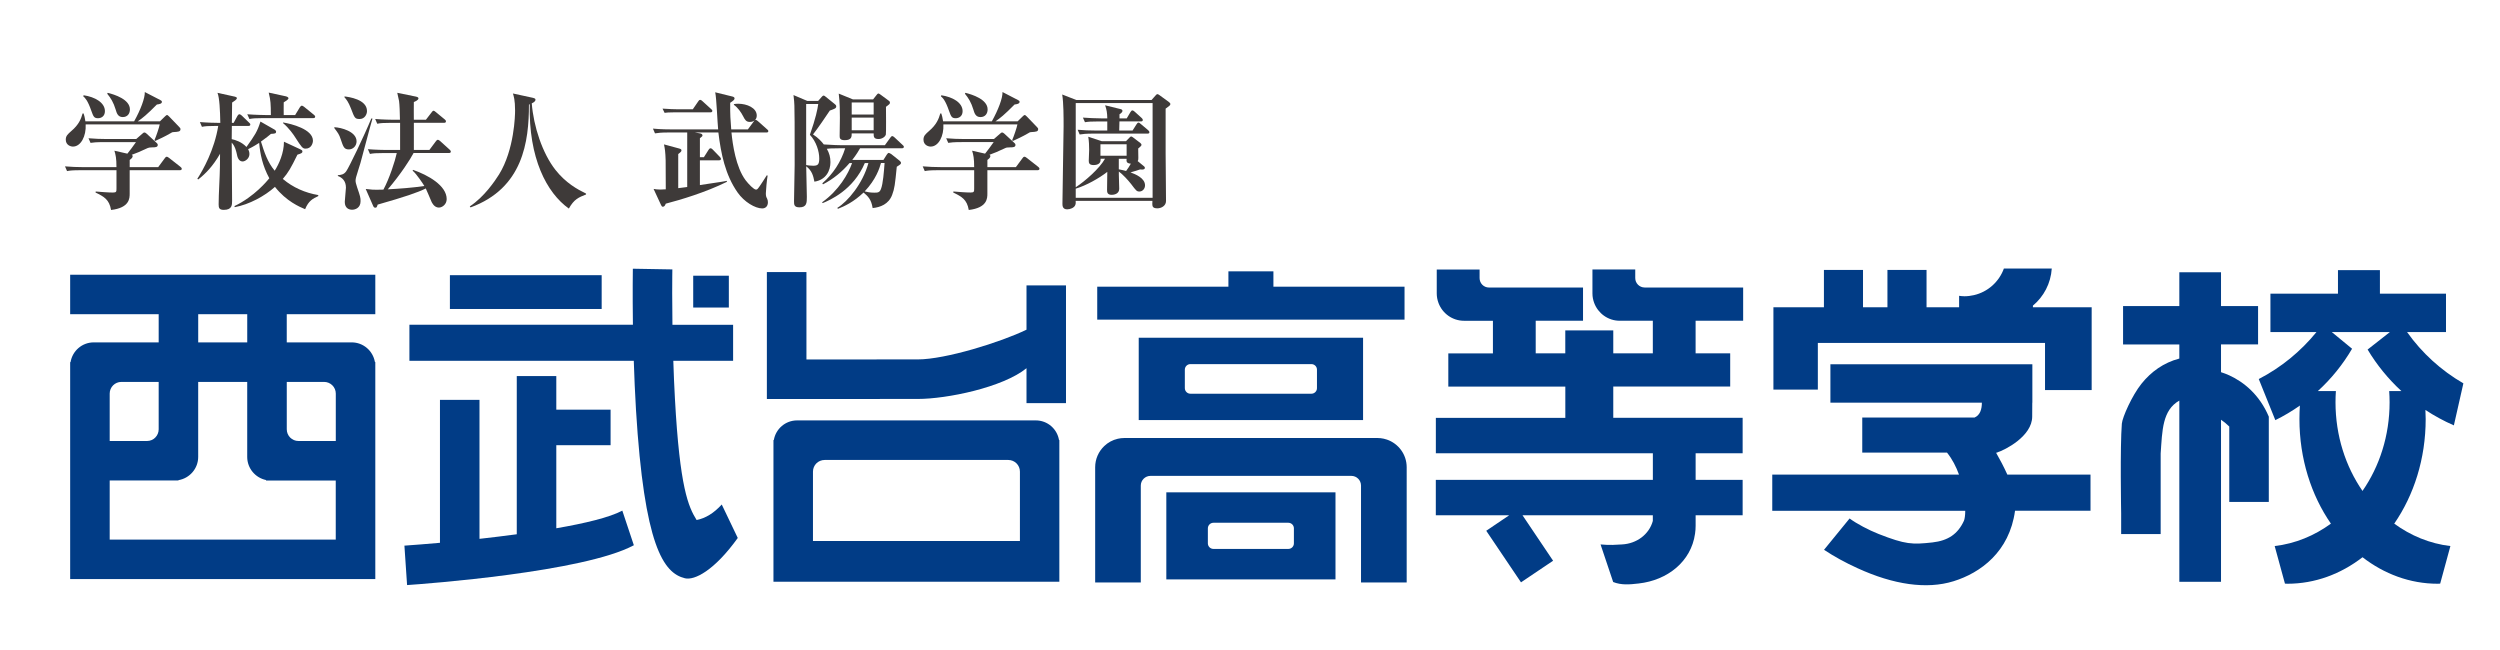
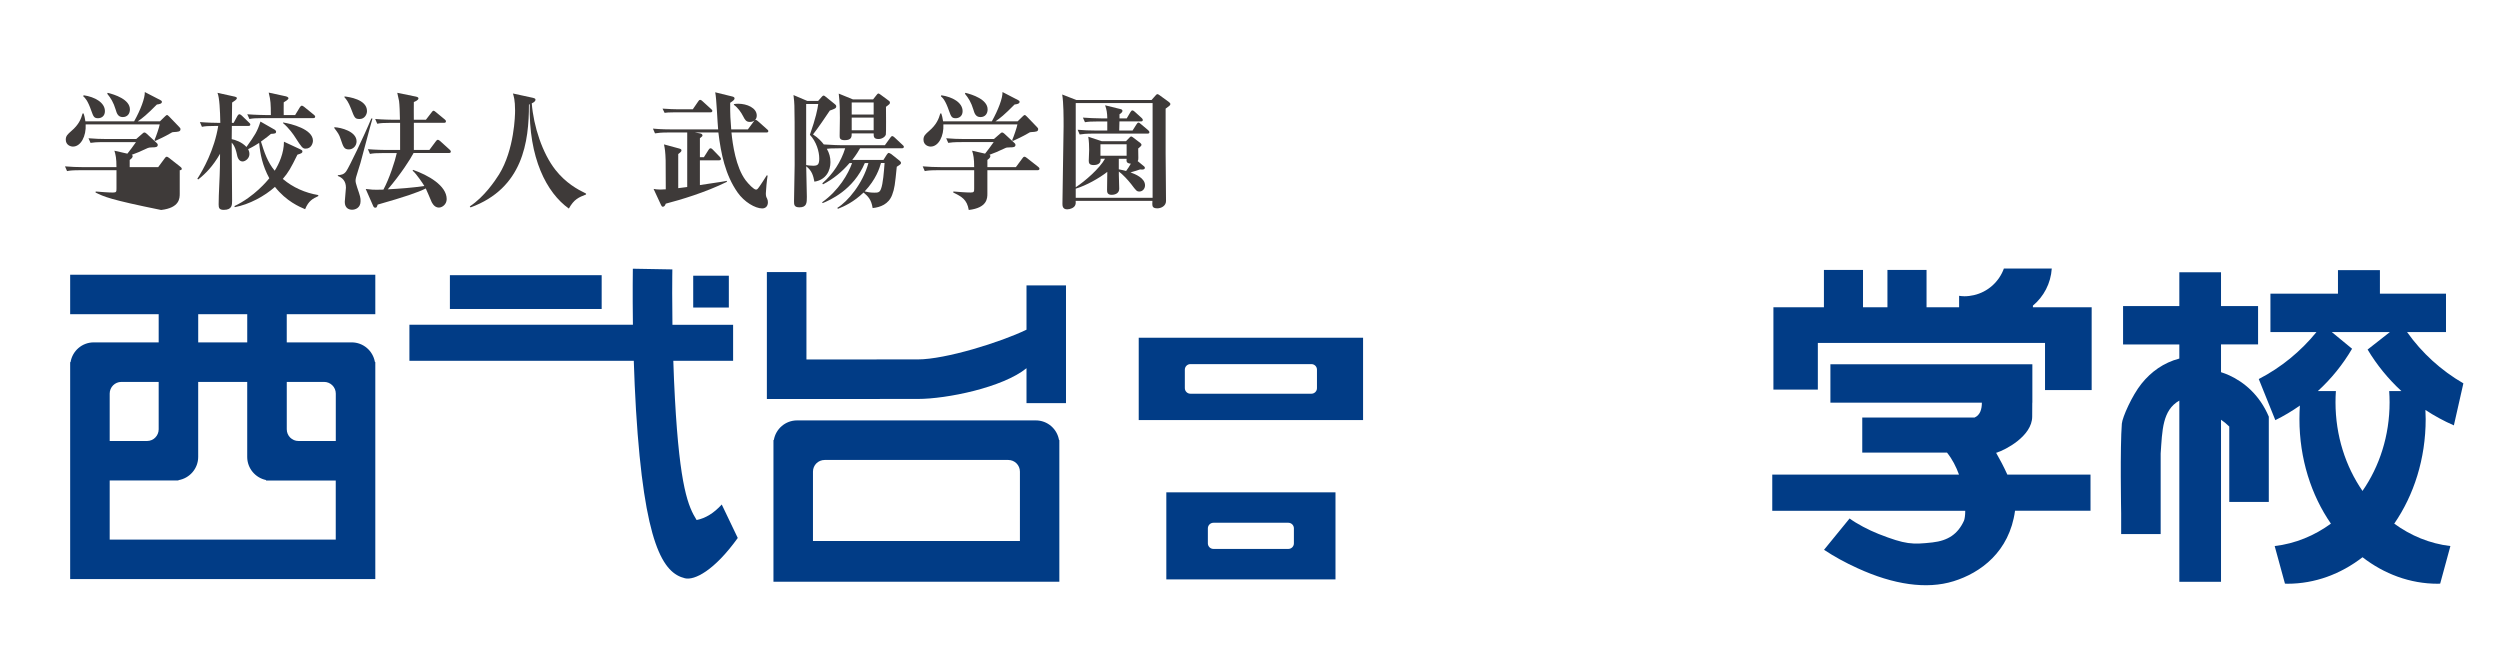
<svg xmlns="http://www.w3.org/2000/svg" version="1.1" id="レイヤー_1" x="0px" y="0px" viewBox="0 0 123 32" style="enable-background:new 0 0 123 32;" xml:space="preserve">
  <style type="text/css">
	.st0{fill:#013C86;}
	.st1{fill:#3E3A39;}
</style>
  <g>
    <g>
      <g>
        <rect x="22.135" y="13.539" class="st0" width="7.467" height="1.663" />
        <rect x="34.106" y="13.565" class="st0" width="1.753" height="1.566" />
        <path class="st0" d="M3.452,13.516v0.97v0.973h4.355v1.386H4.613c-0.577,0-1.052,0.421-1.142,0.973     H3.452v0.186v0.488v0.297v7.757v0.972v0.724v0.248h15.013v-0.248v-0.724v-0.972V18.79v-0.297     v-0.488v-0.186l-0.022-0.019c-0.098-0.54-0.568-0.955-1.141-0.955h-3.194v-1.386h4.357v-0.973v-0.97     H3.452z M5.397,26.547v-2.907h2.41h0.729h0.055h0.188v-0.016     c0.551-0.093,0.972-0.569,0.972-1.144V18.79h2.412v3.691c0,0.56,0.399,1.027,0.927,1.137v0.023     h0.045h0.19h0.782h2.412v2.907H5.397z M7.807,21.121c0,0.319-0.257,0.576-0.573,0.576H5.397V19.363     c0-0.316,0.257-0.573,0.573-0.573h1.837V21.121z M16.521,19.363v2.334h-1.837     c-0.319,0-0.575-0.257-0.575-0.576V18.79h1.836C16.262,18.79,16.521,19.047,16.521,19.363      M12.164,16.845H9.752v-1.386h2.412V16.845z" />
        <path class="st0" d="M35.51,24.822c-0.384,0.421-0.795,0.677-1.237,0.763     c-0.406-0.655-0.826-1.581-1.066-5.963c-0.035-0.637-0.062-1.269-0.08-1.87h2.942v-1.773h-2.985     c-0.008-0.6-0.012-1.131-0.012-1.563c0-0.711,0.008-1.147,0.008-1.161l-1.944-0.034     c0,0.02-0.018,1.148,0.003,2.757H20.143v1.773h11.039c0.025,0.77,0.059,1.588,0.108,2.407     c0.408,6.697,1.35,8.036,2.41,8.293c0.462,0.111,1.433-0.362,2.598-1.983L35.51,24.822z" />
-         <path class="st0" d="M30.618,25.123c-0.62,0.332-1.832,0.624-3.248,0.868v-4.086h2.671v-1.75h-2.671     v-1.651h-1.945v7.782c-0.616,0.084-1.238,0.157-1.834,0.225v-6.837h-1.945v7.032     c-0.698,0.062-1.304,0.109-1.749,0.14l0.131,1.94c0.902-0.061,8.702-0.638,11.157-1.96     L30.618,25.123z" />
        <path class="st0" d="M50.504,14.042v2.178c-1.27,0.618-3.997,1.463-5.342,1.463l-5.485,0.003v-4.302     h-1.947v6.248h1.947v-0.001l5.485-0.003c1.415,0,4.173-0.562,5.342-1.512v1.718h1.943v-5.791     H50.504z" />
        <path class="st0" d="M52.101,21.64c-0.095-0.542-0.567-0.956-1.138-0.956h-2.522h-6.704h-2.522     c-0.571,0-1.044,0.414-1.14,0.956l-0.021,0.017v0.189v0.459v0.027v0.298v2.741v1.245v1.359v0.647     h14.066v-0.647v-1.359v-1.245v-2.741v-0.298V22.305v-0.459v-0.189L52.101,21.64z M50.179,26.617     H39.998v-1.245v-2.169c0-0.318,0.257-0.573,0.576-0.573h1.164h6.704h1.163     c0.318,0,0.575,0.255,0.575,0.573v2.169V26.617z" />
-         <polygon class="st0" points="62.652,14.105 62.652,13.35 60.438,13.35 60.438,14.105 53.984,14.105      53.984,15.726 69.103,15.726 69.103,14.105    " />
        <path class="st0" d="M66.34,16.616h-1.545h-6.501h-1.672h-0.597v4.05h0.597h1.672h6.501h1.545h0.723v-4.05     H66.34z M58.567,19.371c-0.148,0-0.273-0.123-0.273-0.272V18.186c0-0.15,0.124-0.272,0.273-0.272     h5.955c0.15,0,0.273,0.121,0.273,0.272v0.913c0,0.148-0.122,0.272-0.273,0.272H58.567z" />
-         <path class="st0" d="M68.237,21.628l-0.161-0.045c-0.099-0.022-0.201-0.033-0.303-0.033h-0.811H56.127     h-0.808c-0.113,0-0.221,0.013-0.324,0.037c-0.256,0.059-0.486,0.185-0.669,0.362     c-0.272,0.261-0.444,0.629-0.444,1.039v5.67h1.113h1.132v-4.768c0-0.264,0.216-0.477,0.478-0.477     h9.88c0.265,0,0.477,0.213,0.477,0.477v4.768h1.114h1.133V22.988     C69.209,22.357,68.803,21.823,68.237,21.628" />
        <path class="st0" d="M57.383,24.224v0.566v0.93v1.286v1.125v0.374h8.323v-0.556v-0.943v-1.286v-1.112     v-0.384H57.383z M59.701,27.007c-0.15,0-0.274-0.122-0.274-0.273v-0.74     c0-0.15,0.123-0.274,0.274-0.274h3.687c0.15,0,0.272,0.123,0.272,0.274v0.74     c0,0.15-0.121,0.273-0.272,0.273H59.701z" />
-         <path class="st0" d="M85.763,15.78v-1.635h-4.846c-0.254,0-0.463-0.207-0.463-0.464v-0.422h-2.106v0.886     v0.294c0,0.163,0.031,0.319,0.085,0.463c0.188,0.511,0.679,0.879,1.258,0.879h1.628v1.604h-1.946     v-1.129h-2.361v1.129h-1.455v-1.604h2.328v-1.635h-4.628c-0.257,0-0.461-0.207-0.461-0.464v-0.422     h-2.108v0.886v0.294c0,0.163,0.032,0.319,0.085,0.463c0.189,0.511,0.68,0.879,1.259,0.879h1.42     v1.604h-2.195v1.634h5.757v1.538h-6.37v1.741h10.677v0.843v0.467H70.642v1.742h3.61l-1.129,0.763     l1.71,2.537l1.579-1.063l-1.505-2.237h6.412v0.279c-0.183,0.666-0.796,1.119-1.518,1.156     c-0.307,0.014-0.557,0.048-1.054,0l0.621,1.849c0.399,0.16,0.811,0.125,1.256,0.072     c1.417-0.159,2.579-1.076,2.772-2.448c0.019-0.128,0.029-0.258,0.029-0.391v-0.516h2.313v-1.742     h-2.313v-1.31h2.313V20.556h-6.365v-1.538h5.753v-1.634h-1.702v-1.604H85.763z" />
        <path class="st0" d="M100.02,15.117V15.036c0.531-0.441,0.878-1.09,0.927-1.823h-2.356     c-0.236,0.652-0.79,1.152-1.476,1.308c-0.146,0.033-0.302,0.055-0.459,0.055     c-0.092,0-0.18-0.009-0.268-0.022v0.194v0.369h-1.602v-1.836h-1.924v1.836h-1.202v-1.836H89.737     v1.836h-2.485v0.701v1.053v2.296h2.186v-2.296h11.177v2.322h2.295v-2.322V15.414v-0.297H100.02z" />
        <path class="st0" d="M102.854,23.35h-4.093c-0.167-0.371-0.362-0.744-0.556-1.08h0.062v-0.013     c0.374-0.114,1.717-0.792,1.717-1.763c0-0.109,0.003-0.39,0.004-0.683h0.004v-1.888h-9.936v1.888     h7.452c0,0.307-0.078,0.61-0.358,0.731h-5.527v1.727h4.17c0.26,0.321,0.45,0.698,0.589,1.08     h-9.187v1.781h9.495c-0.001,0.235-0.029,0.411-0.065,0.493c-0.3,0.654-0.779,0.977-1.552,1.065     c-0.99,0.108-1.317,0.105-2.647-0.417c-0.483-0.19-1.071-0.499-1.427-0.762l-1.257,1.541     c0.482,0.322,1.031,0.625,1.651,0.907c1.765,0.809,3.394,1.05,4.717,0.641     c1.33-0.411,2.753-1.445,3.029-3.468h3.714V23.35z" />
        <path class="st0" d="M109.68,18.467c-0.139-0.063-0.274-0.114-0.406-0.155v-1.366h1.823V15.058h-1.823     v-1.663h-2.051V15.058h-2.768v1.888h2.768v0.695c-0.769,0.201-1.387,0.646-1.861,1.237     c-0.469,0.584-0.94,1.651-0.967,1.965c-0.092,1.123-0.034,4.407-0.034,4.407v1.025h1.944v-1.025     v-2.935c0.079-1.137,0.081-2.132,0.918-2.606v8.916h2.051v-7.974     c0.138,0.093,0.276,0.205,0.406,0.334v3.712h1.945v-4.198     C111.168,19.416,110.391,18.792,109.68,18.467" />
        <path class="st0" d="M121.198,18.861c-1.096-0.634-2.042-1.496-2.77-2.523h1.915v-1.889h-3.251v-1.16     H115.028v1.16h-3.323v1.889h2.265c-0.775,0.952-1.739,1.742-2.839,2.311l0.815,2.022     c0.425-0.209,0.827-0.449,1.208-0.718c-0.014,0.218-0.022,0.441-0.022,0.665     c0,1.953,0.58,3.745,1.548,5.145c-0.811,0.593-1.752,0.983-2.766,1.103l0.505,1.848l0.121,0.006     c1.364,0,2.631-0.481,3.696-1.304c1.065,0.823,2.335,1.304,3.698,1.304l0.122-0.006l0.503-1.848     c-1.012-0.12-1.952-0.51-2.763-1.103c0.966-1.4,1.547-3.192,1.547-5.145     c0-0.152-0.004-0.301-0.013-0.448c0.44,0.289,0.908,0.544,1.4,0.759L121.198,18.861z      M117.568,19.794c0,1.643-0.498,3.156-1.333,4.36c-0.831-1.204-1.328-2.717-1.328-4.36     c0-0.187,0.006-0.369,0.019-0.554h-0.888c0.661-0.603,1.229-1.306,1.684-2.082l-0.999-0.821h2.86     l-1.097,0.861c0.455,0.759,1.016,1.446,1.662,2.042h-0.6     C117.56,19.425,117.568,19.607,117.568,19.794" />
      </g>
      <g>
-         <path class="st1" d="M8.843,8.374H6.38v1.149c0,0.227,0,0.701-0.916,0.808     C5.376,9.814,5.118,9.675,4.701,9.473l0.007-0.051c0.24,0.019,0.606,0.051,0.846,0.051     c0.177,0,0.177-0.044,0.177-0.209V8.374H3.981c-0.436,0-0.556,0.019-0.682,0.044L3.198,8.185     c0.297,0.025,0.6,0.038,0.897,0.038h1.635c0-0.436-0.038-0.6-0.101-0.808l0.638,0.145     c0.152-0.189,0.259-0.335,0.423-0.568H5.137c-0.436,0-0.556,0.019-0.682,0.038L4.354,6.802     C4.65,6.827,4.954,6.84,5.25,6.84h1.452l0.297-0.259c0.044-0.038,0.069-0.063,0.107-0.063     c0.026,0,0.057,0.012,0.107,0.057l0.505,0.467c0.031,0.032,0.044,0.05,0.044,0.088     c0,0.114-0.126,0.12-0.259,0.12C7.359,7.257,7.327,7.257,7.271,7.282     C6.829,7.484,6.778,7.509,6.482,7.617c0.019,0.006,0.044,0.025,0.044,0.063     c0,0.088-0.088,0.145-0.145,0.189v0.354h1.402L8.091,7.806C8.123,7.762,8.155,7.711,8.205,7.711     c0.032,0,0.076,0.031,0.12,0.063l0.555,0.436c0.026,0.019,0.063,0.057,0.063,0.095     C8.944,8.368,8.881,8.374,8.843,8.374z M8.533,6.499c-0.057,0.006-0.057,0-0.145,0.057     c-0.278,0.164-0.562,0.29-0.751,0.379L7.599,6.897c0.082-0.183,0.234-0.631,0.259-0.777H4.215     c0.031,0.581-0.24,1.092-0.625,1.092c-0.12,0-0.354-0.076-0.354-0.341     c0-0.19,0.101-0.271,0.271-0.423C3.88,6.133,3.988,5.849,4.063,5.583h0.05     c0.032,0.095,0.063,0.209,0.088,0.385h2.399c0.316-0.562,0.537-1.149,0.524-1.44l0.758,0.392     C7.94,4.952,7.965,4.965,7.965,5.015c0,0.088-0.133,0.114-0.246,0.126     C7.22,5.647,6.999,5.823,6.778,5.968h1.092l0.259-0.252c0.044-0.044,0.069-0.057,0.088-0.057     c0.025,0,0.05,0.019,0.107,0.076l0.492,0.511c0.044,0.05,0.063,0.063,0.063,0.107     C8.881,6.474,8.78,6.486,8.533,6.499z M4.821,5.817c-0.196,0-0.228-0.088-0.328-0.366     C4.316,4.94,4.189,4.819,4.095,4.737l0.019-0.051c0.556,0.082,1.048,0.36,1.048,0.783     C5.162,5.722,4.979,5.817,4.821,5.817z M6.039,5.76c-0.24,0-0.297-0.196-0.347-0.366     c-0.107-0.354-0.24-0.568-0.417-0.783l0.025-0.044c0.335,0.082,1.092,0.322,1.092,0.814     C6.393,5.59,6.273,5.76,6.039,5.76z" />
+         <path class="st1" d="M8.843,8.374v1.149c0,0.227,0,0.701-0.916,0.808     C5.376,9.814,5.118,9.675,4.701,9.473l0.007-0.051c0.24,0.019,0.606,0.051,0.846,0.051     c0.177,0,0.177-0.044,0.177-0.209V8.374H3.981c-0.436,0-0.556,0.019-0.682,0.044L3.198,8.185     c0.297,0.025,0.6,0.038,0.897,0.038h1.635c0-0.436-0.038-0.6-0.101-0.808l0.638,0.145     c0.152-0.189,0.259-0.335,0.423-0.568H5.137c-0.436,0-0.556,0.019-0.682,0.038L4.354,6.802     C4.65,6.827,4.954,6.84,5.25,6.84h1.452l0.297-0.259c0.044-0.038,0.069-0.063,0.107-0.063     c0.026,0,0.057,0.012,0.107,0.057l0.505,0.467c0.031,0.032,0.044,0.05,0.044,0.088     c0,0.114-0.126,0.12-0.259,0.12C7.359,7.257,7.327,7.257,7.271,7.282     C6.829,7.484,6.778,7.509,6.482,7.617c0.019,0.006,0.044,0.025,0.044,0.063     c0,0.088-0.088,0.145-0.145,0.189v0.354h1.402L8.091,7.806C8.123,7.762,8.155,7.711,8.205,7.711     c0.032,0,0.076,0.031,0.12,0.063l0.555,0.436c0.026,0.019,0.063,0.057,0.063,0.095     C8.944,8.368,8.881,8.374,8.843,8.374z M8.533,6.499c-0.057,0.006-0.057,0-0.145,0.057     c-0.278,0.164-0.562,0.29-0.751,0.379L7.599,6.897c0.082-0.183,0.234-0.631,0.259-0.777H4.215     c0.031,0.581-0.24,1.092-0.625,1.092c-0.12,0-0.354-0.076-0.354-0.341     c0-0.19,0.101-0.271,0.271-0.423C3.88,6.133,3.988,5.849,4.063,5.583h0.05     c0.032,0.095,0.063,0.209,0.088,0.385h2.399c0.316-0.562,0.537-1.149,0.524-1.44l0.758,0.392     C7.94,4.952,7.965,4.965,7.965,5.015c0,0.088-0.133,0.114-0.246,0.126     C7.22,5.647,6.999,5.823,6.778,5.968h1.092l0.259-0.252c0.044-0.044,0.069-0.057,0.088-0.057     c0.025,0,0.05,0.019,0.107,0.076l0.492,0.511c0.044,0.05,0.063,0.063,0.063,0.107     C8.881,6.474,8.78,6.486,8.533,6.499z M4.821,5.817c-0.196,0-0.228-0.088-0.328-0.366     C4.316,4.94,4.189,4.819,4.095,4.737l0.019-0.051c0.556,0.082,1.048,0.36,1.048,0.783     C5.162,5.722,4.979,5.817,4.821,5.817z M6.039,5.76c-0.24,0-0.297-0.196-0.347-0.366     c-0.107-0.354-0.24-0.568-0.417-0.783l0.025-0.044c0.335,0.082,1.092,0.322,1.092,0.814     C6.393,5.59,6.273,5.76,6.039,5.76z" />
        <path class="st1" d="M15.656,9.649c-0.252,0.12-0.474,0.221-0.644,0.644     c-0.271-0.114-0.928-0.391-1.484-1.099c-0.505,0.455-1.275,0.871-1.976,0.998l-0.019-0.051     c0.991-0.474,1.623-1.256,1.718-1.37c-0.335-0.612-0.455-1.206-0.499-1.742     c-0.303,0.196-0.455,0.265-0.543,0.309c0.025,0.051,0.063,0.126,0.063,0.24     c0,0.227-0.214,0.366-0.335,0.366c-0.214,0-0.265-0.259-0.284-0.36     c-0.025-0.107-0.076-0.379-0.253-0.568c0.007,0.455,0.019,2.462,0.019,2.867     c0,0.196,0,0.442-0.41,0.442c-0.227,0-0.252-0.101-0.252-0.271c0-0.511,0.057-1.338,0.063-1.85     c0-0.088,0-0.139,0.006-0.638c-0.36,0.625-0.707,0.972-1.073,1.263L9.708,8.797     c0.278-0.429,0.84-1.421,1.029-2.601h-0.139c-0.36,0-0.505,0.012-0.663,0.044L9.835,6.006     c0.379,0.032,0.802,0.038,0.878,0.038h0.126c-0.012-0.612-0.038-1.231-0.139-1.477l0.859,0.189     c0.044,0.013,0.095,0.026,0.095,0.076c0,0.063-0.139,0.152-0.234,0.214     c-0.006,0.158-0.012,0.859-0.012,0.998h0.088l0.189-0.347c0.013-0.025,0.057-0.076,0.088-0.076     c0.038,0,0.088,0.031,0.12,0.063l0.36,0.347c0.038,0.032,0.063,0.063,0.063,0.095     c0,0.063-0.057,0.07-0.095,0.07h-0.814c-0.007,0.461-0.007,0.511-0.007,0.65     c0.177,0.038,0.486,0.132,0.726,0.385c0.423-0.594,0.53-0.751,0.688-1.25l0.707,0.404     c0.025,0.013,0.063,0.063,0.063,0.088c0,0.095-0.044,0.101-0.253,0.114     c-0.107,0.088-0.227,0.189-0.492,0.379c0.158,0.511,0.328,1.023,0.676,1.433     c0.214-0.335,0.455-0.871,0.455-1.427l0.802,0.373c0.057,0.025,0.107,0.05,0.107,0.107     c0,0.076-0.05,0.095-0.246,0.158c-0.328,0.669-0.448,0.878-0.72,1.193     c0.499,0.423,1.105,0.688,1.749,0.795L15.656,9.649z M15.41,5.811h-2.456     c-0.392,0-0.524,0.013-0.682,0.044l-0.107-0.233c0.385,0.031,0.834,0.038,0.903,0.038h0.259     c-0.006-0.543-0.006-0.701-0.107-1.105l0.84,0.183c0.05,0.012,0.133,0.044,0.133,0.095     c0,0.069-0.171,0.164-0.234,0.202c-0.006,0.095,0,0.537,0,0.625h0.562l0.234-0.385     c0.019-0.026,0.057-0.076,0.095-0.076c0.031,0,0.082,0.032,0.12,0.063l0.474,0.385     c0.032,0.025,0.063,0.057,0.063,0.095C15.504,5.804,15.454,5.811,15.41,5.811z M15.037,7.313     c-0.151,0-0.189-0.057-0.524-0.574c-0.063-0.101-0.297-0.442-0.587-0.682V6.025     c0.398,0.063,1.471,0.328,1.471,0.897C15.397,7.029,15.327,7.313,15.037,7.313z" />
        <path class="st1" d="M17.165,7.351c-0.234,0-0.271-0.114-0.404-0.505     c-0.076-0.234-0.126-0.297-0.316-0.549l0.006-0.038c0.328,0.013,1.092,0.209,1.092,0.695     C17.544,7.174,17.374,7.351,17.165,7.351z M17.734,8.021c-0.031,0.107-0.189,0.593-0.214,0.695     c-0.019,0.069-0.026,0.133-0.026,0.17c0,0.076,0.019,0.152,0.076,0.328     c0.158,0.461,0.17,0.511,0.17,0.682c0,0.347-0.278,0.423-0.417,0.423     c-0.145,0-0.36-0.069-0.36-0.385c0-0.114,0.057-0.6,0.057-0.701     c0-0.335-0.189-0.499-0.398-0.575V8.62c0.158-0.013,0.297-0.032,0.41-0.19     c0.126-0.17,0.871-1.711,1.237-2.601l0.057,0.007C18.22,6.177,17.822,7.711,17.734,8.021z      M17.696,5.855c-0.233,0-0.252-0.05-0.429-0.518c-0.126-0.322-0.221-0.442-0.322-0.555l0.006-0.038     c0.196,0.025,1.105,0.139,1.105,0.72C18.056,5.634,17.936,5.855,17.696,5.855z M22.084,7.528     h-1.736c-0.158,0.303-0.638,1.054-1.269,1.787c0.6-0.032,1.199-0.076,1.799-0.164     c-0.057-0.095-0.372-0.581-0.574-0.751l0.012-0.044c0.751,0.259,1.661,0.776,1.661,1.44     c0,0.259-0.221,0.417-0.385,0.417c-0.233,0-0.347-0.252-0.366-0.297     c-0.044-0.101-0.227-0.543-0.278-0.644c-0.391,0.196-1.016,0.41-2.368,0.795     c-0.038,0.12-0.044,0.152-0.12,0.152c-0.051,0-0.082-0.038-0.107-0.101l-0.36-0.821     c0.335,0.038,0.372,0.038,0.53,0.038c0.088,0,0.196-0.006,0.341-0.006     c0.29-0.537,0.574-1.408,0.657-1.799h-0.638c-0.385,0-0.524,0.012-0.682,0.044l-0.101-0.234     c0.385,0.032,0.827,0.038,0.897,0.038h0.688V6.044h-0.442c-0.385,0-0.524,0.012-0.682,0.044     l-0.101-0.234c0.379,0.032,0.827,0.038,0.896,0.038h0.322c-0.006-0.36-0.019-0.745-0.044-0.922     c-0.013-0.063-0.076-0.347-0.088-0.404l0.928,0.189c0.032,0.007,0.114,0.026,0.114,0.088     c0,0.082-0.164,0.152-0.227,0.177c-0.006,0.139,0,0.745,0,0.871h0.594l0.278-0.36     c0.044-0.057,0.063-0.082,0.095-0.082c0.038,0,0.063,0.025,0.12,0.069l0.436,0.36     c0.025,0.019,0.057,0.051,0.057,0.095c0,0.063-0.057,0.069-0.095,0.069h-1.484V7.377h0.764     l0.316-0.423c0.025-0.038,0.063-0.076,0.095-0.076c0.038,0,0.088,0.031,0.12,0.063l0.467,0.423     c0.031,0.031,0.057,0.057,0.057,0.095C22.178,7.522,22.128,7.528,22.084,7.528z" />
        <path class="st1" d="M27.988,10.262c-1.092-0.777-1.983-2.475-1.926-5.133l-0.038,0.013     c0,1.831-0.29,4.116-2.873,5.063l-0.038-0.05c0.72-0.474,1.244-1.263,1.44-1.572     c0.757-1.225,0.789-2.93,0.789-3.138c0-0.53-0.069-0.726-0.107-0.846l0.991,0.215     c0.05,0.013,0.12,0.031,0.12,0.088c0,0.101-0.132,0.158-0.183,0.183     c0.088,1.13,0.524,2.462,1.168,3.277c0.505,0.638,1.073,0.954,1.503,1.162V9.568     C28.48,9.706,28.24,9.801,27.988,10.262z" />
        <path class="st1" d="M37.705,6.518h-1.717c0.057,0.581,0.214,1.705,0.695,2.349     c0.145,0.189,0.404,0.461,0.511,0.461c0.063,0,0.076-0.019,0.189-0.177     c0.038-0.057,0.227-0.335,0.341-0.524l0.044,0.012c-0.038,0.183-0.088,0.777-0.088,0.871     c0,0.139,0.019,0.183,0.063,0.265c0.025,0.05,0.038,0.114,0.038,0.177     c0,0.221-0.145,0.303-0.278,0.303c-0.347,0-0.884-0.316-1.212-0.783     c-0.612-0.871-0.821-1.92-0.947-2.955h-1.162l0.278,0.05c0.057,0.013,0.101,0.044,0.101,0.095     c0,0.038-0.012,0.051-0.126,0.139v0.934h0.196L34.858,7.377c0.019-0.031,0.057-0.082,0.095-0.082     c0.05,0,0.082,0.031,0.12,0.069l0.341,0.353c0.025,0.025,0.057,0.069,0.057,0.101     c0,0.057-0.044,0.069-0.095,0.069h-0.941v1.218c0.164-0.025,0.897-0.133,1.048-0.158     c0.095-0.012,0.158-0.031,0.278-0.05v0.05c-1.048,0.518-2.279,0.884-3.005,1.073     c-0.038,0.088-0.063,0.152-0.152,0.152c-0.038,0-0.063-0.05-0.082-0.088l-0.366-0.789     c0.114,0.019,0.19,0.031,0.335,0.031c0.107,0,0.196-0.006,0.265-0.012     c0-1.036,0-1.149-0.006-1.415c-0.013-0.436-0.038-0.581-0.082-0.795l0.745,0.202     c0.101,0.025,0.114,0.057,0.114,0.095c0,0.038-0.019,0.076-0.158,0.177v1.68     c0.082-0.013,0.196-0.025,0.442-0.057v-2.683h-0.903c-0.385,0-0.524,0.019-0.682,0.044l-0.101-0.234     c0.385,0.038,0.827,0.038,0.897,0.038h2.311c-0.032-0.284-0.082-1.572-0.145-1.825l0.846,0.208     c0.063,0.013,0.107,0.05,0.107,0.088c0,0.069-0.057,0.114-0.215,0.221     c-0.006,0.606,0.013,0.833,0.05,1.307h0.821l0.284-0.385c0.019-0.025,0.031-0.044,0.044-0.057     c-0.044,0.032-0.101,0.076-0.234,0.076c-0.183,0-0.24-0.107-0.328-0.278     c-0.101-0.202-0.272-0.436-0.455-0.562V5.123c0.063-0.013,0.126-0.019,0.215-0.019     c0.423,0,0.909,0.202,0.909,0.581c0,0.057-0.012,0.152-0.088,0.227     c0.007-0.006,0.019-0.013,0.032-0.013c0.038,0,0.095,0.044,0.114,0.063l0.448,0.398     c0.038,0.031,0.063,0.05,0.063,0.095C37.8,6.512,37.75,6.518,37.705,6.518z M34.953,5.527     h-1.781c-0.271,0-0.385,0.012-0.474,0.025l-0.101-0.208c0.309,0.025,0.638,0.031,0.688,0.031h0.802     l0.265-0.385c0.025-0.038,0.05-0.076,0.095-0.076c0.038,0,0.069,0.019,0.114,0.063l0.423,0.385     c0.044,0.038,0.063,0.057,0.063,0.095C35.047,5.514,34.997,5.527,34.953,5.527z" />
        <path class="st1" d="M44.373,7.295h-2.058c-0.069,0.12-0.164,0.29-0.385,0.574h1.534l0.164-0.259     c0.019-0.026,0.063-0.088,0.095-0.088c0.025,0,0.088,0.031,0.133,0.063l0.404,0.322     c0.025,0.025,0.069,0.063,0.069,0.101c0,0.063-0.019,0.076-0.208,0.196     c-0.088,0.884-0.107,1.061-0.227,1.383c-0.171,0.461-0.587,0.612-0.96,0.65     c-0.069-0.436-0.233-0.581-0.448-0.764c-0.486,0.467-0.941,0.676-1.263,0.802l-0.025-0.05     c0.505-0.303,1.25-1.187,1.528-2.203h-0.177c-0.568,1.338-1.736,1.831-2.071,1.97l-0.032-0.038     c0.833-0.594,1.288-1.402,1.477-1.932h-0.126c-0.366,0.429-0.802,0.789-1.307,1.048l-0.031-0.051     c0.53-0.461,0.916-1.054,1.124-1.723h-0.309c-0.391,0-0.511,0.012-0.593,0.025     c0.12,0.214,0.177,0.41,0.177,0.657c0,0.417-0.214,0.871-0.789,0.96     c-0.057-0.284-0.114-0.537-0.404-0.758c0,0.214,0.032,1.269,0.032,1.503c0,0.29,0,0.518-0.366,0.518     c-0.265,0-0.265-0.139-0.265-0.303c0-0.246,0.031-1.534,0.031-1.78c0-2.071,0-2.57-0.013-2.923     c-0.006-0.114-0.012-0.29-0.044-0.518l0.682,0.29h0.53l0.177-0.202     c0.019-0.019,0.057-0.063,0.095-0.063c0.031,0,0.082,0.044,0.114,0.069l0.429,0.347     c0.031,0.026,0.076,0.057,0.076,0.114c0,0.101-0.088,0.126-0.316,0.208     c-0.139,0.214-0.631,0.934-0.827,1.174c0.259,0.164,0.442,0.373,0.53,0.492     c0.404,0.031,0.783,0.038,0.859,0.038h2.147l0.265-0.366c0.019-0.031,0.057-0.082,0.101-0.082     c0.038,0,0.082,0.044,0.114,0.069l0.391,0.366c0.038,0.032,0.063,0.057,0.063,0.095     C44.468,7.288,44.411,7.295,44.373,7.295z M39.846,6.632c0.29-0.821,0.379-1.269,0.411-1.515     h-0.594v3.005c0.076,0.013,0.209,0.032,0.347,0.032c0.227,0,0.297-0.063,0.297-0.36     C40.307,7.459,40.168,6.972,39.846,6.632z M43.59,5.255c0,0.139,0.013,1.294-0.006,1.364     C43.553,6.732,43.395,6.84,43.224,6.84c-0.24,0-0.24-0.12-0.24-0.278h-1.08     c0,0.164,0,0.335-0.347,0.335c-0.246,0-0.246-0.12-0.246-0.215c0-0.246,0.012-0.638,0.012-0.884     c0-0.271,0-0.758-0.057-1.193l0.695,0.284h0.997l0.164-0.208c0.019-0.025,0.063-0.082,0.095-0.082     c0.025,0,0.05,0.019,0.107,0.057l0.392,0.29c0.038,0.025,0.069,0.05,0.069,0.101     C43.786,5.11,43.767,5.123,43.59,5.255z M42.984,5.04h-1.08v0.594h1.08V5.04z M42.984,5.785     h-1.08V6.41h1.08V5.785z M43.344,8.021c-0.069,0.252-0.246,0.808-0.802,1.395     c0.132,0.031,0.252,0.063,0.48,0.063c0.177,0,0.259-0.013,0.322-0.183     c0.101-0.253,0.145-0.846,0.177-1.275H43.344z" />
        <path class="st1" d="M51.041,8.374H48.579v1.149c0,0.227,0,0.701-0.916,0.808     c-0.088-0.518-0.347-0.657-0.764-0.859l0.007-0.051c0.24,0.019,0.606,0.051,0.846,0.051     c0.177,0,0.177-0.044,0.177-0.209V8.374h-1.749c-0.436,0-0.556,0.019-0.682,0.044l-0.101-0.234     c0.297,0.025,0.6,0.038,0.897,0.038h1.635c0-0.436-0.038-0.6-0.101-0.808l0.638,0.145     c0.152-0.189,0.259-0.335,0.423-0.568h-1.553c-0.436,0-0.556,0.019-0.682,0.038l-0.101-0.227     c0.297,0.025,0.6,0.038,0.897,0.038h1.452l0.297-0.259c0.044-0.038,0.069-0.063,0.107-0.063     c0.026,0,0.057,0.012,0.107,0.057l0.505,0.467c0.031,0.032,0.044,0.05,0.044,0.088     c0,0.114-0.126,0.12-0.259,0.12c-0.145,0.006-0.177,0.006-0.233,0.031     c-0.442,0.202-0.492,0.227-0.789,0.335c0.019,0.006,0.044,0.025,0.044,0.063     c0,0.088-0.088,0.145-0.145,0.189v0.354h1.402l0.309-0.417c0.032-0.044,0.063-0.095,0.114-0.095     c0.032,0,0.076,0.031,0.12,0.063l0.555,0.436c0.026,0.019,0.063,0.057,0.063,0.095     C51.142,8.368,51.079,8.374,51.041,8.374z M50.732,6.499c-0.057,0.006-0.057,0-0.145,0.057     c-0.278,0.164-0.562,0.29-0.751,0.379l-0.038-0.038c0.082-0.183,0.234-0.631,0.259-0.777h-3.643     c0.031,0.581-0.24,1.092-0.625,1.092c-0.12,0-0.354-0.076-0.354-0.341     c0-0.19,0.101-0.271,0.271-0.423c0.373-0.316,0.48-0.6,0.556-0.865h0.05     c0.032,0.095,0.063,0.209,0.088,0.385h2.399c0.316-0.562,0.537-1.149,0.524-1.44l0.758,0.392     c0.057,0.031,0.082,0.044,0.082,0.095c0,0.088-0.133,0.114-0.246,0.126     c-0.499,0.505-0.72,0.682-0.941,0.827h1.092l0.259-0.252c0.044-0.044,0.069-0.057,0.088-0.057     c0.025,0,0.05,0.019,0.107,0.076l0.492,0.511c0.044,0.05,0.063,0.063,0.063,0.107     C51.079,6.474,50.978,6.486,50.732,6.499z M47.019,5.817c-0.196,0-0.228-0.088-0.328-0.366     c-0.177-0.511-0.303-0.631-0.398-0.713l0.019-0.051c0.556,0.082,1.048,0.36,1.048,0.783     C47.36,5.722,47.177,5.817,47.019,5.817z M48.238,5.76c-0.24,0-0.297-0.196-0.347-0.366     c-0.107-0.354-0.24-0.568-0.417-0.783l0.025-0.044c0.335,0.082,1.092,0.322,1.092,0.814     C48.592,5.59,48.471,5.76,48.238,5.76z" />
        <path class="st1" d="M56.655,4.921l0.196-0.221c0.032-0.032,0.063-0.069,0.088-0.069     c0.032,0,0.076,0.025,0.107,0.05l0.461,0.335c0.038,0.031,0.076,0.069,0.076,0.101     c0,0.063-0.057,0.101-0.234,0.228v2.203c0,0.372,0.019,2.008,0.019,2.342     c0,0.246-0.246,0.36-0.423,0.36c-0.208,0-0.252-0.076-0.252-0.214     c0-0.032,0.006-0.12,0.006-0.152h-3.776c0.007,0.063,0.007,0.145-0.019,0.202     c-0.05,0.139-0.252,0.214-0.398,0.214c-0.234,0-0.234-0.189-0.234-0.278     c0-0.6,0.057-3.258,0.057-3.795c0-0.455,0-1.168-0.069-1.578l0.695,0.271H56.655z M54.148,7.812     v0.063c0,0.171-0.152,0.246-0.341,0.246c-0.221,0-0.24-0.107-0.24-0.214     c0-0.063,0.019-0.442,0.019-0.53c0-0.189-0.006-0.429-0.044-0.65l0.669,0.221h1.187l0.158-0.164     c0.038-0.038,0.063-0.069,0.101-0.069c0.031,0,0.076,0.038,0.095,0.05l0.354,0.271     c0.031,0.025,0.057,0.063,0.057,0.088c0,0.044-0.057,0.095-0.164,0.183     c0,0.063,0.007,0.385,0.007,0.455c0,0.063,0,0.114-0.032,0.164l0.322,0.265     c0.026,0.019,0.032,0.051,0.032,0.076c0,0.031-0.044,0.076-0.12,0.076     c-0.032,0-0.07,0-0.12-0.006c-0.05,0.019-0.278,0.095-0.467,0.145     c0.259,0.095,0.714,0.284,0.714,0.638c0,0.158-0.114,0.303-0.278,0.303     c-0.126,0-0.158-0.038-0.404-0.366c-0.164-0.208-0.392-0.455-0.606-0.619V8.601     c0,0.057,0.019,0.663,0.019,0.688c0,0.259-0.271,0.297-0.366,0.297     c-0.221,0-0.233-0.126-0.233-0.246c0-0.019,0-0.101,0.012-0.884     c-0.404,0.316-1.035,0.669-1.553,0.827v0.448h3.782v-4.66h-3.782v4.142     c0.455-0.297,1.168-0.916,1.44-1.402H54.148z M55.436,5.823l0.183-0.309     c0.038-0.063,0.063-0.082,0.095-0.082c0.038,0,0.095,0.044,0.12,0.069l0.335,0.303     c0.025,0.025,0.057,0.057,0.057,0.101c0,0.057-0.05,0.069-0.095,0.069h-1.054     c0,0.069-0.012,0.385-0.012,0.448h0.657l0.196-0.309c0.019-0.025,0.05-0.082,0.095-0.082     c0.038,0,0.076,0.038,0.114,0.069l0.36,0.303c0.038,0.031,0.063,0.069,0.063,0.107     c0,0.057-0.051,0.063-0.095,0.063h-2.652c-0.385,0-0.524,0.019-0.682,0.044l-0.101-0.233     c0.265,0.025,0.619,0.038,0.896,0.038h0.562V5.975h-0.41c-0.391,0-0.53,0.012-0.688,0.038     l-0.101-0.227c0.271,0.019,0.625,0.038,0.903,0.038h0.297c-0.006-0.271-0.031-0.429-0.107-0.644     l0.77,0.19c0.044,0.012,0.082,0.038,0.082,0.082c0,0.076-0.088,0.133-0.145,0.171v0.202H55.436z      M55.43,7.661V7.099h-1.288v0.562H55.43z M55.045,7.812v0.518     c0.158,0.031,0.265,0.057,0.36,0.082c0.114-0.158,0.139-0.196,0.233-0.36     c-0.095-0.006-0.214-0.025-0.214-0.164c0-0.013,0.006-0.063,0.006-0.076H55.045z" />
      </g>
    </g>
  </g>
</svg>